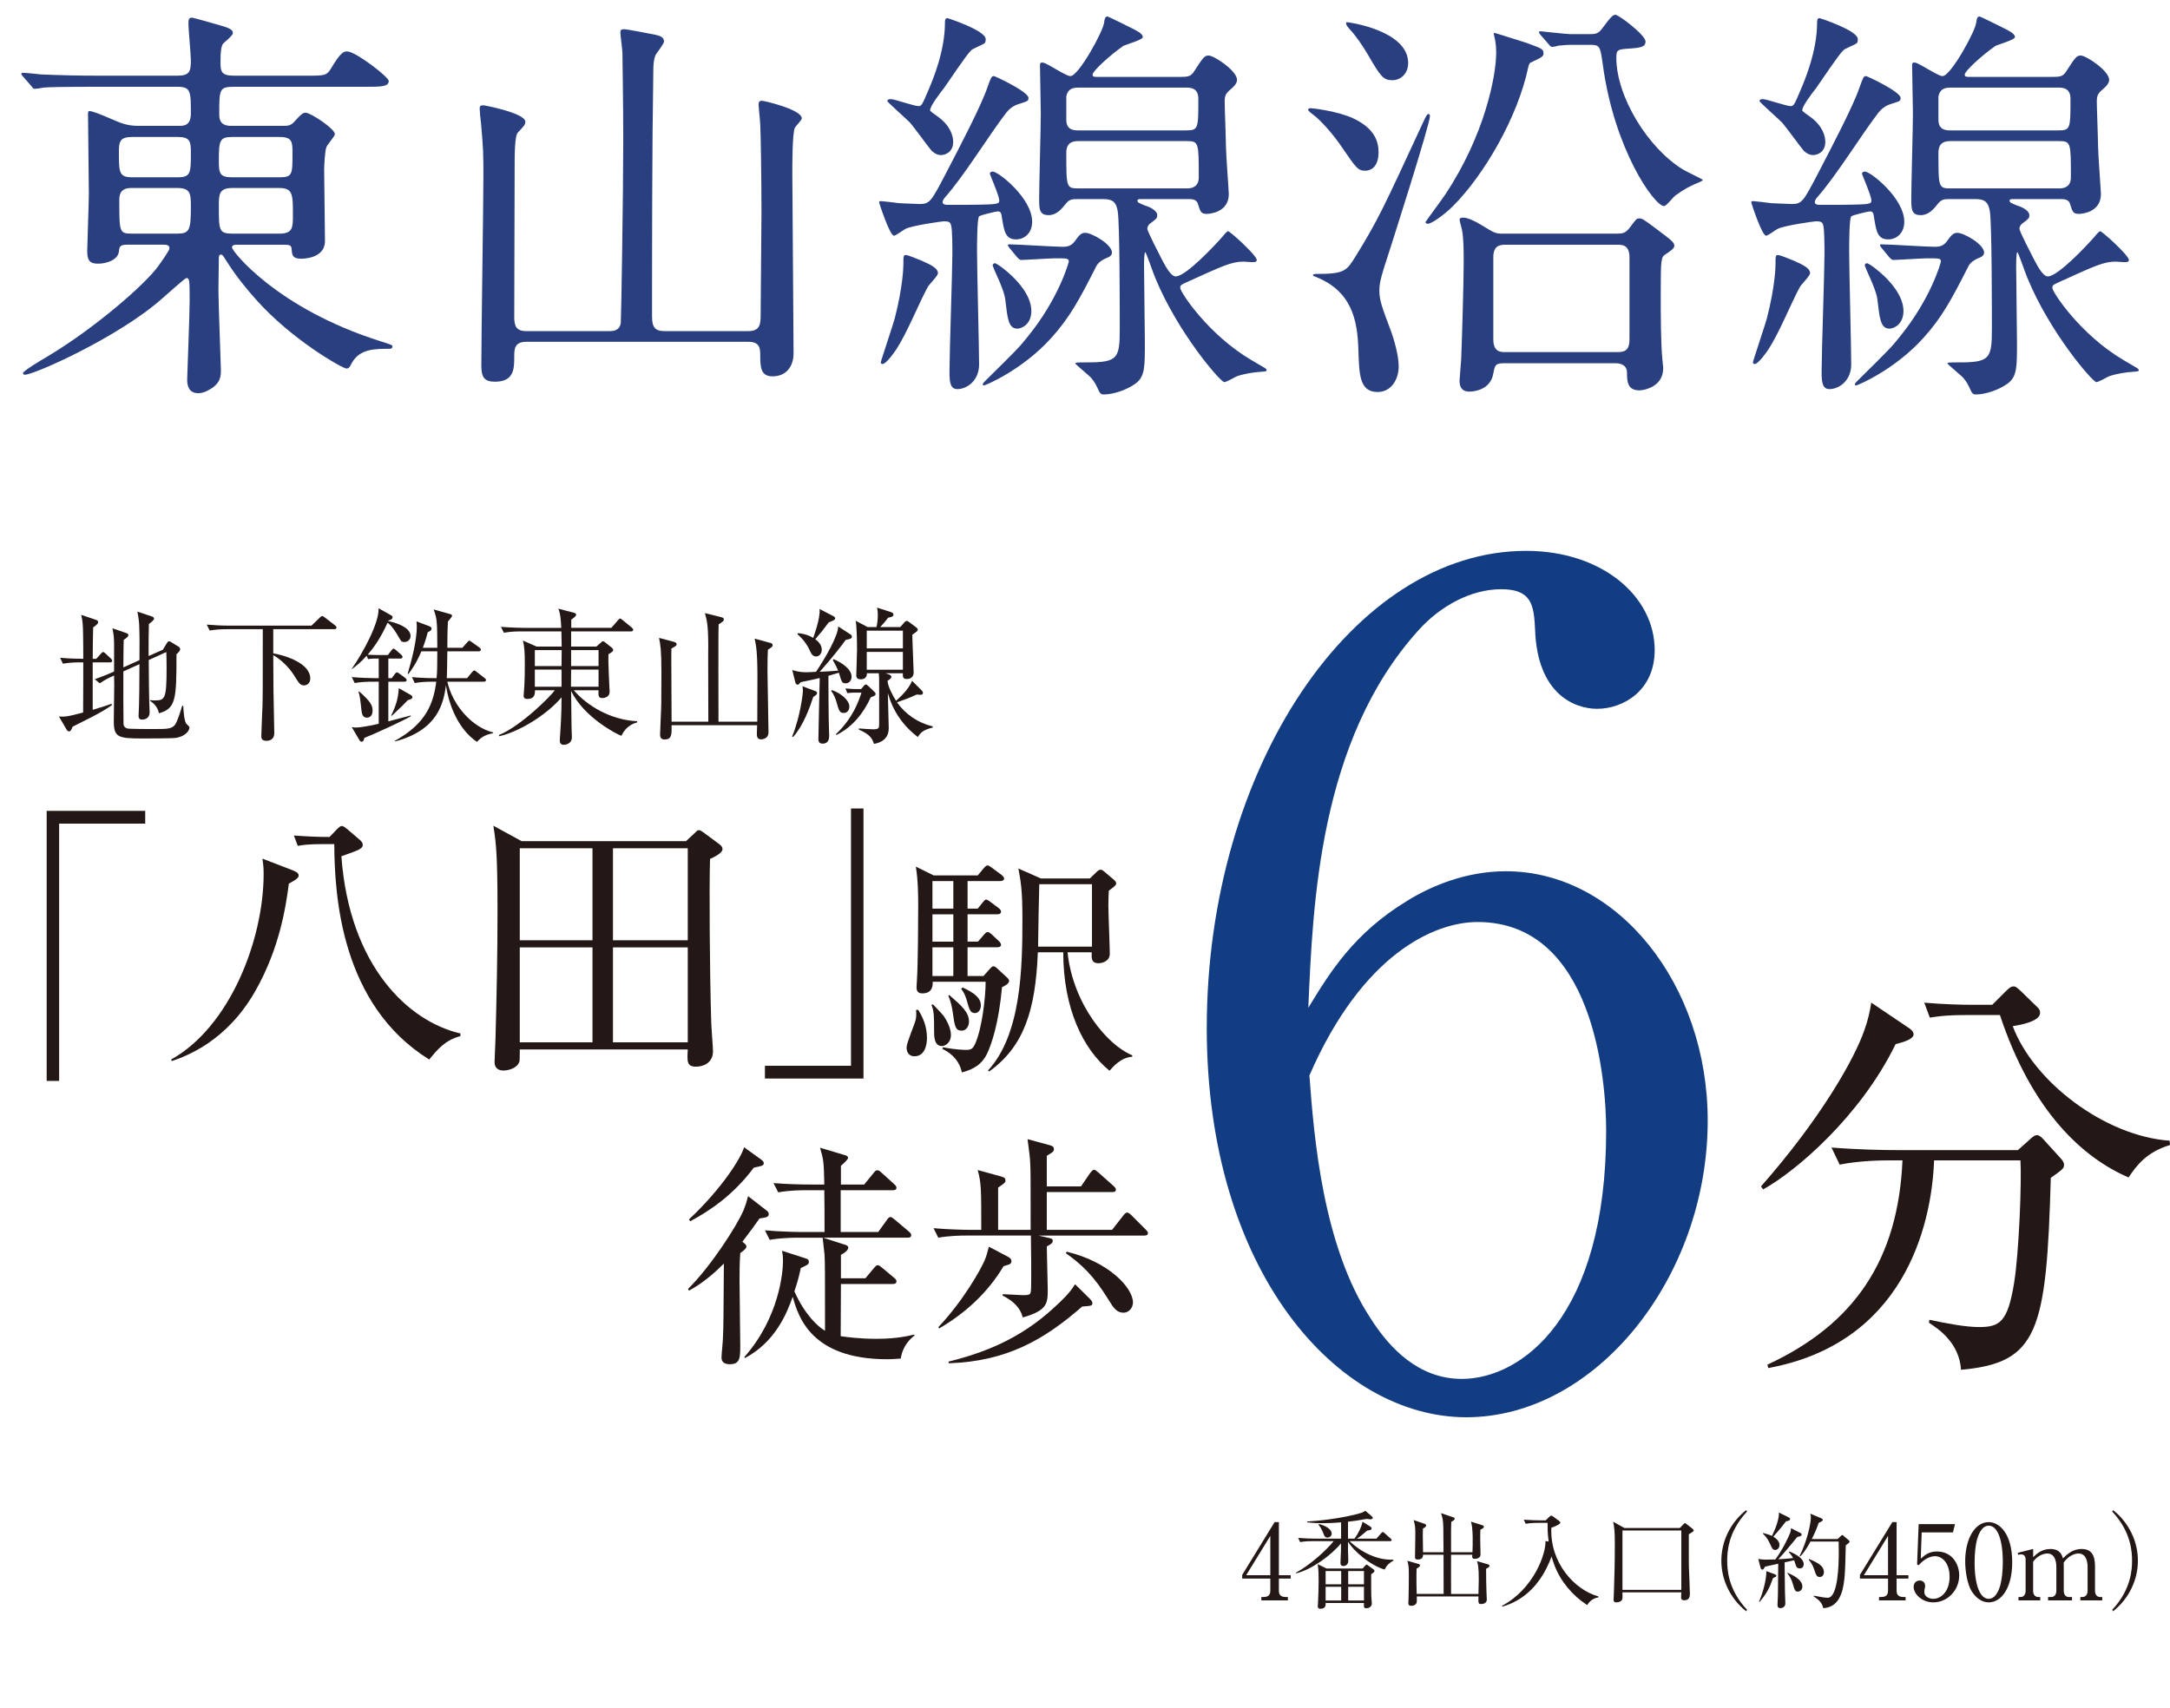
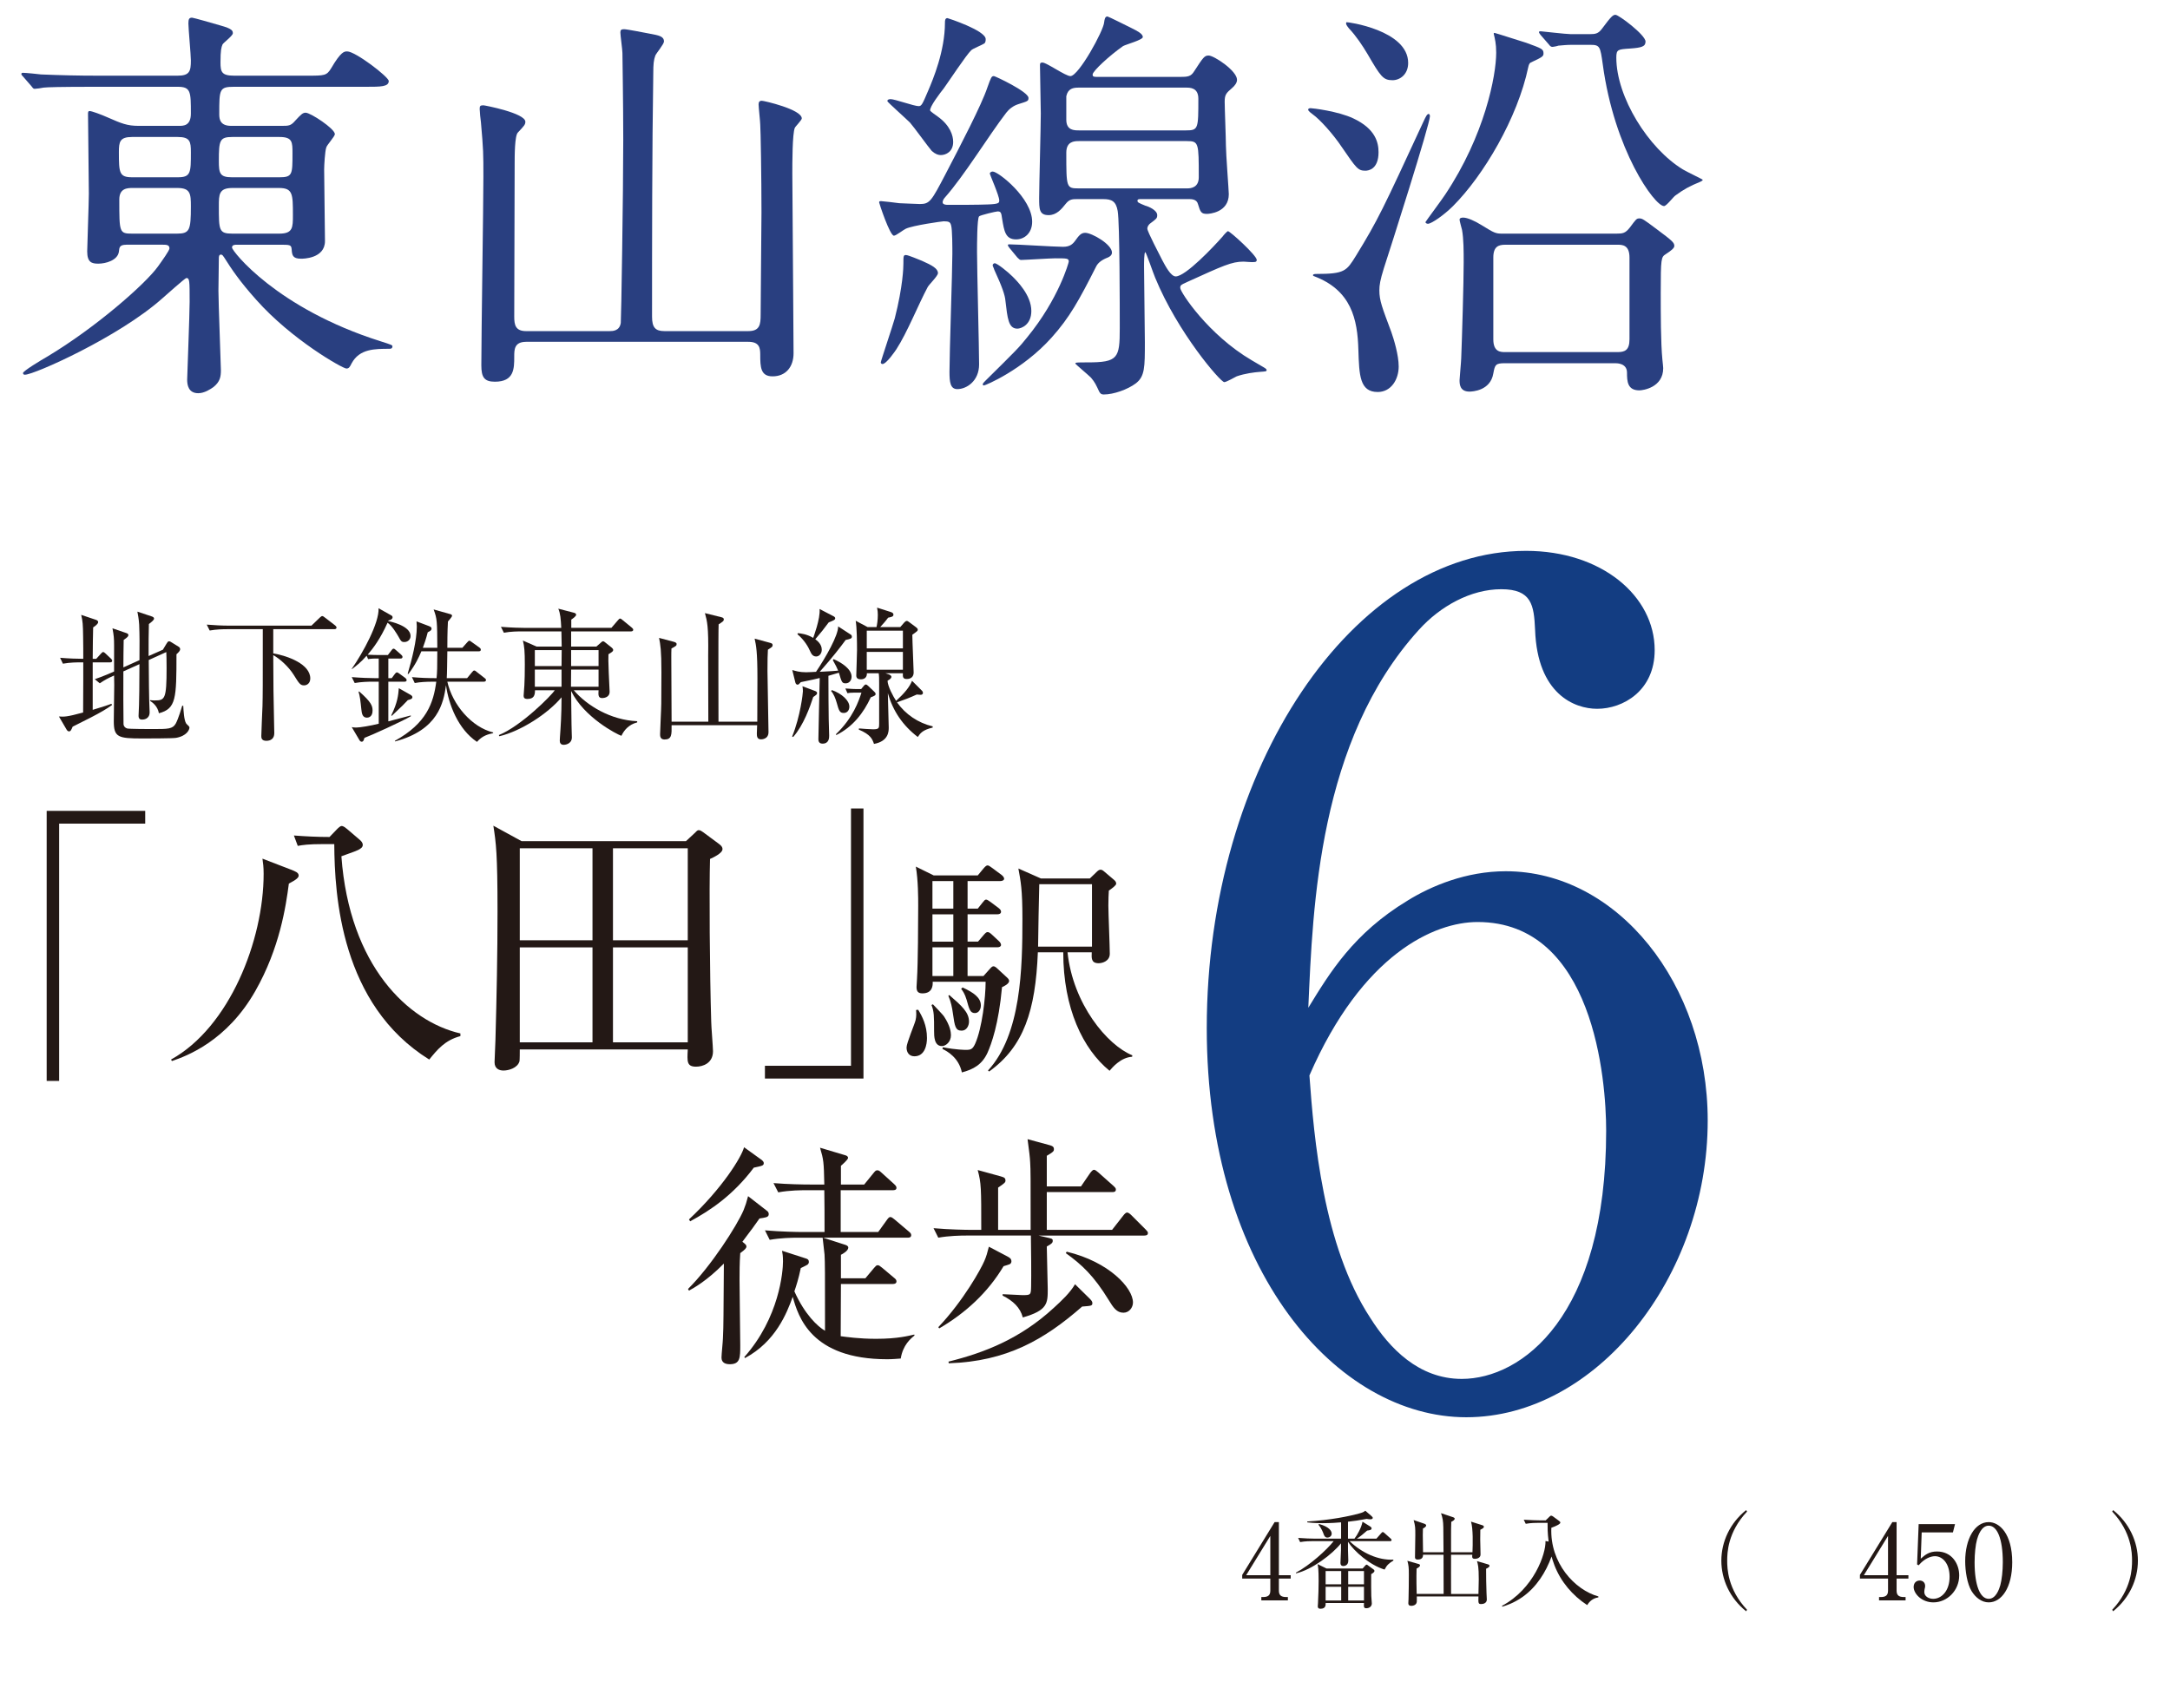
<svg xmlns="http://www.w3.org/2000/svg" id="_レイヤー_2" width="292.739" height="230.487" viewBox="0 0 292.739 230.487">
  <defs>
    <style>.cls-1{fill:#133d82;}.cls-2{fill:#231815;}.cls-3{fill:#293f80;}</style>
  </defs>
  <g id="_レイヤー_2-2">
    <path class="cls-2" d="M7.978,111.124v34.714h-1.682v-36.436h13.293v1.722H7.978Z" />
    <path class="cls-2" d="M38.968,119.212c-.4,3.083-1.241,8.729-4.524,14.494-3.844,6.767-9.249,8.769-11.251,9.449l-.12-.2c7.888-4.364,12.492-16.096,12.492-25.064,0-.961-.08-1.441-.16-2.042l3.844,1.481c.601.24,1.041.4,1.041.801,0,.28-.32.561-1.321,1.081ZM57.906,142.955c-11.932-7.407-12.772-22.142-12.812-29.068h-1.562c-1.922,0-2.723.12-3.363.24l-.521-1.401c1.602.12,3.163.2,4.805.2l1.001-1.041c.2-.2.44-.44.641-.44.24,0,.521.24.721.4l1.642,1.401c.28.24.48.44.48.761s-.32.521-.641.681c-.601.28-1.642.601-2.242.841,1.081,14.814,9.049,22.302,16.056,23.903v.36c-2.122.561-3.163,1.882-4.204,3.163Z" />
    <path class="cls-2" d="M92.541,113.486l1.121-1.041c.24-.2.36-.44.601-.44s.4.16.601.28l2.162,1.602c.24.2.44.36.44.681,0,.561-1.321,1.161-1.682,1.321-.12,3.924-.04,15.415.16,21.941,0,.601.24,3.443.24,4.004,0,1.642-1.401,2.082-2.282,2.082-1.281,0-1.201-.721-1.121-2.322h-22.662c0,.24,0,1.441-.04,1.602-.28.921-1.481,1.241-2.162,1.241-.561,0-1.201-.24-1.201-1.121,0-.48.12-2.522.12-2.963.16-5.806.28-11.611.28-17.377,0-7.848-.2-9.249-.561-11.571l3.804,2.082h22.182ZM70.119,114.447v12.412h9.81v-12.412h-9.81ZM70.119,127.82v12.812h9.81v-12.812h-9.81ZM92.781,126.859v-12.412h-10.09v12.412h10.09ZM92.781,140.633v-12.812h-10.09v12.812h10.09Z" />
    <path class="cls-2" d="M103.191,145.517v-1.722h11.611v-34.714h1.682v36.436h-13.293Z" />
    <path class="cls-2" d="M123.354,142.514c-.673,0-1.057-.48-1.057-1.185,0-.608,1.089-3.139,1.217-3.683.128-.545.096-.993.064-1.377l.288-.032c.545.897,1.185,2.114,1.185,3.812,0,.865-.256,2.466-1.698,2.466ZM135.173,133.194c-.448,4.997-1.441,7.687-1.954,8.84-.737,1.602-1.89,2.242-3.459,2.658-.417-1.986-1.954-2.851-2.626-3.171l.064-.224c1.793.352,3.011.352,3.107.352.641,0,.897-.064,1.249-.833.929-2.082,1.409-6.245,1.409-8.359h-7.142c.032.512-.032,1.569-1.377,1.569-.641,0-.801-.32-.801-.865,0-.192.064-.961.064-1.121.128-2.018.16-7.591.16-9.801,0-1.121,0-3.427-.32-5.317l2.402,1.185h5.957l.769-.929c.224-.256.384-.417.544-.417.192,0,.352.16.641.352l1.249.929c.224.16.352.384.352.512,0,.224-.288.32-.512.32h-4.42v3.715h1.377l.609-.769c.256-.32.352-.448.512-.448s.352.16.641.352l1.025.769c.16.128.352.288.352.512,0,.288-.288.352-.512.352h-4.004v3.683h1.409l.769-.897c.224-.256.352-.384.512-.384.192,0,.32.096.576.32l.961.897c.192.16.288.384.288.512,0,.192-.192.32-.48.32h-4.036v3.875h2.146l.833-.929c.192-.224.352-.384.512-.384s.352.128.641.416l1.249,1.153c.128.128.224.256.224.417,0,.384-.737.737-.961.833ZM127.069,141.137c-1.057,0-1.057-1.345-1.057-2.018,0-1.986,0-2.658-.352-3.523l.192-.096c.224.256,1.377,1.409,1.537,1.698.769,1.185.897,2.018.897,2.466,0,.929-.705,1.473-1.217,1.473ZM128.607,118.878h-2.818v3.715h2.818v-3.715ZM128.607,123.362h-2.818v3.683h2.818v-3.683ZM128.607,127.813h-2.818v3.875h2.818v-3.875ZM129.728,139.055c-.833,0-.929-.544-1.185-2.37-.096-.705-.256-1.537-.609-2.338l.128-.096c1.698,1.473,2.658,2.338,2.658,3.587,0,.544-.32,1.217-.993,1.217ZM131.521,136.685c-.641,0-.769-.512-1.121-1.794-.256-.833-.512-1.185-.737-1.473l.192-.192c1.505.705,2.466,1.377,2.466,2.434,0,.512-.288,1.025-.801,1.025ZM152.724,142.578c-1.537.096-2.658,1.441-3.042,1.89-3.587-2.915-6.246-8.423-6.246-15.982h-3.427c-.32,7.879-1.89,12.715-6.566,16.078l-.16-.128c4.484-4.868,4.644-13.804,4.644-20.466,0-3.971-.224-5.028-.544-6.79l3.042,1.345h6.598l.929-.897c.192-.192.352-.288.512-.288s.288.064.545.288l1.281,1.089c.192.16.288.32.288.512,0,.224-.609.673-.993.929-.032.544-.064,1.153-.064,2.018,0,1.025.192,5.509.192,6.502s-.993,1.281-1.505,1.281c-1.025,0-.961-.705-.929-1.473h-3.267c.737,6.982,5.349,12.523,8.744,13.9l-.032.192ZM147.311,119.294h-7.11c-.032,1.217-.16,7.11-.16,8.423h7.271v-8.423Z" />
    <path class="cls-2" d="M14.834,89.367h-2.328v6.407c1.612-.478,2.069-.657,2.527-.816l.08.159c-.696.518-1.632,1.055-2.865,1.691-.816.418-1.851.935-2.447,1.234-.179.418-.259.637-.498.637-.139,0-.259-.139-.318-.239l-1.035-1.771c.677.04,1.015.08,3.263-.537,0-.677.02-3.701.02-4.318v-2.448h-.398c-.358,0-1.373,0-2.348.179l-.378-.796c1.174.1,2.368.139,3.124.139,0-.995,0-1.99-.02-2.985-.02-1.671-.06-2.109-.259-2.945l2.01.677c.1.04.279.119.279.299,0,.239-.398.537-.677.716-.04,1.393-.04,2.069-.06,4.238h.478l.597-.656c.179-.199.239-.259.338-.259.119,0,.239.139.338.219l.696.657c.1.1.179.179.179.298,0,.199-.179.219-.299.219ZM23.728,99.554c-.458.08-3.979.08-4.537.08-3.263,0-3.84-.159-3.84-2.328,0-.776.06-4.198.06-4.895,0-.199-.02-1.094-.02-1.273-.796.358-1.234.577-1.93,1.055l-.677-.557c1.075-.358,2.308-.896,2.607-1.035v-3.522c0-.935-.04-1.373-.219-2.308l1.851.637c.139.04.298.12.298.279,0,.179-.159.318-.637.656-.02.597-.04,3.184-.04,3.701l2.169-.975c.02-1.99.02-3.402-.04-4.795-.04-.736-.179-1.433-.239-1.751l1.91.637c.199.06.338.159.338.299,0,.179-.279.418-.697.736-.04,1.791-.04,2.05-.04,4.318l1.93-.855.478-.796c.099-.159.199-.338.338-.338s.259.08.378.159l.935.577c.08.04.199.179.199.318,0,.239-.219.438-.497.696,0,5.969-.04,7.342-2.368,7.959-.179-.995-.915-1.492-1.194-1.671v-.099c.338.04.458.04.617.04,1.393,0,1.612-.179,1.612-4.377,0-1.353-.02-1.572-.04-2.149l-2.368,1.074c.02,2.925.04,4.835.06,5.372,0,.259.06,1.433.06,1.671,0,.955-.835.995-1.015.995-.279,0-.478-.099-.478-.517,0-.219.06-1.234.06-1.433.04-1.273.04-2.03.06-5.531l-2.169.975c-.02.796,0,6.905.02,7.143.02.259.219.478.478.557s3.104.08,3.482.08c2.049,0,2.666,0,3.084-.736.378-.697.796-2.169.875-2.408h.139c.04.716.1,1.89.378,2.368.119.199.458.378.458.577,0,.279-.338,1.134-1.831,1.393Z" />
    <path class="cls-2" d="M45.082,84.89h-8.218v3.263c1.97.338,4.994,1.452,4.994,3.382,0,.677-.478.935-.836.935-.517,0-.677-.259-1.393-1.413-.697-1.114-1.89-2.188-2.766-2.666.02,4.517.02,5.014.12,9.59,0,.139.02.796.02.935,0,.776-.517,1.035-1.074,1.035-.677,0-.677-.438-.677-.656,0-.577.139-3.403.159-4.039.04-1.572.04-2.448.04-10.366h-4.835c-.518,0-1.453.02-2.328.179l-.398-.796c1.015.08,2.03.139,3.064.139h11.063l1.114-1.075c.139-.119.259-.219.318-.219.119,0,.239.08.378.199l1.373,1.054c.08.06.199.179.199.299,0,.199-.199.219-.318.219Z" />
    <path class="cls-2" d="M52.329,88.372l.458-.597c.06-.08.179-.259.298-.259s.219.099.358.219l.677.597c.1.099.179.179.179.299,0,.179-.12.219-.299.219h-1.612v2.646h.458l.398-.537c.1-.119.179-.239.298-.239s.239.099.378.199l.736.537c.1.08.199.179.199.299,0,.199-.179.219-.299.219h-2.169v5.352c.478-.119,2.586-.677,3.024-.796l.02.099c-1.134.677-5.432,2.626-6.268,2.925-.099.338-.159.517-.378.517-.139,0-.239-.119-.298-.219l-1.035-1.751c.199.04.338.06.597.06.498,0,1.95-.239,3.044-.517v-5.671h-.896c-.497,0-1.452.02-2.348.179l-.398-.796c1.233.099,2.467.139,3.064.139h.577v-2.646h-.438c-.08,0-.537,0-.995.08l-.199-.458c-.816.935-1.492,1.433-1.99,1.811l-.02-.04c1.532-2.189,3.721-6.228,3.621-8.178l1.731.975c.06.04.159.08.159.259,0,.159-.159.338-.557.418l-.04.08c.239.04,3.024.617,3.024,2.01,0,.498-.398.816-.836.816-.398,0-.458-.119-.836-.796-.179-.298-.796-1.373-1.433-1.811-.975,2.188-1.95,3.462-2.686,4.318.696.04,1.253.04,1.313.04h1.413ZM48.449,93.286c1.632,1.433,1.811,1.95,1.811,2.587,0,.855-.557.955-.756.955-.637,0-.696-.617-.756-1.114-.119-1.154-.199-1.831-.378-2.368l.08-.06ZM52.787,96.51c.855-1.751.935-2.706,1.015-3.661l1.433.816c.219.119.398.219.398.398,0,.259-.358.318-.617.398-.458.497-.637.677-2.169,2.129l-.06-.08ZM60.686,82.84c.159.04.299.099.299.239,0,.159-.478.677-.557.776-.08,1.353-.08,3.064-.08,3.542h2.029l.617-.696c.119-.119.219-.259.318-.259s.179.08.378.219l.975.697c.06.04.199.139.199.298,0,.199-.159.219-.298.219h-4.218c-.02,1.313-.04,3.204-.08,3.622h2.746l.657-.796c.159-.179.199-.239.318-.239.1,0,.239.119.358.219l.995.776c.1.08.219.139.219.299,0,.179-.179.219-.318.219h-4.895c.696,3.124,3.303,6.148,6.188,6.845l-.02.099c-.637.139-1.433.318-2.169,1.174-2.547-1.711-3.82-5.034-4.178-7.641-.338,2.388-1.055,6.029-6.865,7.581l-.04-.08c4.298-2.368,5.213-5.134,5.591-7.979h-.557c-.756,0-1.612.04-2.348.179l-.378-.796c1.094.099,2.188.139,3.323.139.08-.736.1-1.552.1-3.622h-2.149c-.378.875-.756,1.731-1.751,3.064l-.1-.04c.557-1.87,1.234-4.497,1.234-6.367,0-.159-.02-.358-.04-.696l1.632.617c.259.1.398.179.398.358,0,.219-.139.298-.517.497-.239.935-.438,1.492-.657,2.089h1.95c-.02-3.562-.02-3.9-.498-5.173l2.189.617Z" />
    <path class="cls-2" d="M77.404,93.127c1.791,2.089,4.974,4.02,8.556,4.179v.159c-1.174.298-1.791,1.094-2.129,1.811-.617-.199-5.054-2.487-6.785-6.049.02.896.04,4.815.08,5.611,0,.099.02.577.02.677,0,.696-.637.975-1.114.975-.418,0-.517-.299-.517-.557,0-.06,0-.219.02-.438.099-1.373.219-3.084.219-5.412-1.831,2.189-5.452,4.557-8.397,5.253l-.06-.159c3.004-1.214,7.143-5.392,7.541-6.049h-2.666c0,.677-.139,1.174-1.035,1.174-.418,0-.498-.199-.498-.438,0-.219.1-1.194.1-1.393.04-.656.06-1.731.06-2.805,0-1.811-.06-2.448-.259-3.243l1.851.816h3.383c0-.458-.02-1.552-.04-2.049h-5.412c-.358,0-1.393,0-2.348.179l-.398-.796c1.472.119,2.766.139,3.064.139h5.074c-.06-1.214-.119-1.93-.398-2.587l2.069.537c.179.04.338.119.338.278,0,.219-.478.537-.657.657v1.114h5.412l.856-.995c.139-.159.219-.259.318-.259s.219.099.358.219l1.214.995c.139.119.199.199.199.299,0,.179-.179.219-.298.219h-8.078v2.049h3.403l.656-.577c.04-.04.159-.139.239-.139.099,0,.219.08.279.139l.896.716c.119.099.199.199.199.318,0,.179-.119.259-.637.577-.02.438-.02,1.015.04,2.487.02.279.119,2.408.119,2.587,0,.637-.577.836-1.015.836-.537,0-.517-.418-.478-1.055h-3.343ZM72.151,87.715v2.149h3.602l.02-2.149h-3.621ZM75.753,92.65v-2.308h-3.602v2.308h3.602ZM80.747,92.65v-2.308h-3.701c0,.318-.02,1.95-.02,2.308h3.721ZM80.747,89.864v-2.149h-3.701v2.149h3.701Z" />
    <path class="cls-2" d="M103.594,87.656c-.04.696-.06,1.293-.06,2.885,0,1.293.139,7.063.139,8.237,0,.975-.935.975-1.015.975-.557,0-.557-.478-.557-.796,0-.179.04-.955.04-1.114h-11.541c.02,1.293.02,1.93-.955,1.93-.597,0-.597-.498-.597-.716,0-.577.159-3.462.159-4.119,0-.697.02-2.825.02-4.238,0-3.005-.139-3.721-.318-4.636l1.95.517c.199.06.418.119.418.318,0,.219-.08.259-.697.597-.02.398-.02.736-.02,1.214,0,1.373.04,7.422.04,8.655h4.955s-.02-8.874-.02-8.894c.06-3.96-.139-4.656-.438-5.75l2.229.557c.159.04.318.1.318.279,0,.239-.139.318-.697.677-.06.975-.02,12.157-.02,13.132h5.233c0-.935.02-5.054.02-5.89,0-3.602-.179-4.397-.378-5.312l2.05.557c.239.06.378.119.378.318,0,.219-.08.259-.637.617Z" />
    <path class="cls-2" d="M106.861,99.375c1.114-2.726,1.453-5.85,1.453-6.109,0-.219-.02-.458-.06-.677l1.751.657c.08.04.219.099.219.259,0,.179-.06.219-.518.537-.418,1.273-1.293,3.8-2.706,5.392l-.139-.06ZM114.78,85.626c.08.06.139.139.139.279,0,.239-.199.298-.836.438-.676.915-1.731,2.308-3.502,4.298.1-.02,1.453-.06,2.487-.159-.139-.338-.378-.836-.716-1.413l.1-.139c1.074.458,2.427,1.333,2.427,2.368,0,.458-.278.896-.796.896-.497,0-.537-.159-.915-1.433-.299.1-.637.199-1.413.418.02,2.746,0,4.158.04,5.85,0,.358.06,1.89.06,2.209,0,.299,0,1.094-.895,1.094-.557,0-.557-.458-.557-.617,0-.915.159-6.924.179-8.238-.497.119-1.134.279-2.547.557-.278.298-.298.338-.458.338-.139,0-.239-.139-.279-.279l-.418-1.691c.438.119.955.299,1.85.299.119,0,1.194-.04,1.353-.06,1.313-1.95,3.005-4.915,2.985-6.128l1.711,1.114ZM107.636,85.427c.418.04,1.194.119,2.069.637,0-.02.995-2.626.856-3.9l1.91.995c.119.06.199.159.199.259,0,.199-.179.279-.875.557-.716.975-.975,1.273-1.811,2.269.259.199.875.656.875,1.413,0,.537-.358.915-.756.915-.497,0-.676-.418-.816-.716-.219-.517-.756-1.492-1.711-2.288l.06-.139ZM112.233,93.107c1.333.478,2.348,1.413,2.348,2.229,0,.458-.259.856-.756.856-.557,0-.656-.318-.955-1.393-.159-.557-.398-1.174-.756-1.572l.119-.119ZM115.317,93.446c-.498,0-.836.04-.995.08l-.278-.637c.736.06,1.333.08,1.512.08h.617l.378-.458c.04-.04.139-.159.259-.159.08,0,.219.1.298.179l.796.756c.08.08.219.199.219.338,0,.159-.06.239-.656.458-.955,2.089-2.428,4-4.656,5.094l-.04-.119c2.308-2.209,3.064-4.457,3.442-5.611h-.895ZM119.456,90.839l.358.119c.139.04.438.159.438.358,0,.239-.358.438-.518.517,0,.736.776,2.169,1.154,2.726,1.134-1.035,1.831-1.89,2.149-2.706l1.373,1.373c.04.04.099.159.099.259,0,.04-.02.259-.318.259-.06,0-.318-.02-.517-.04-.955.438-1.691.716-2.667,1.055,1.154,1.631,2.865,2.786,4.815,3.243v.159c-1.393.338-1.671.776-2.01,1.273-2.01-1.532-3.343-3.482-4.039-5.91,0,.736.119,3.979.119,4.636,0,.478,0,1.851-1.99,2.208-.219-.637-.438-1.253-2.049-1.93l.02-.159c.318.04,1.651.119,1.91.119.796,0,.816-.159.816-.756v-5.372c0-.677,0-1.094-.06-1.433h-1.592c.02.537-.318.816-.796.816-.438,0-.637-.159-.637-.518,0-.278.1-2.885.1-3.422,0-1.054-.02-3.044-.179-3.959l1.612.855h1.194c.08-.338.179-.935.179-1.651,0-.358-.02-.517-.1-.975l1.87.597c.159.06.338.139.338.338,0,.259-.199.318-.716.418-.398.537-.676.836-1.074,1.273h2.706l.537-.617c.06-.08.239-.219.338-.219s.219.08.298.139l.935.696c.12.08.259.219.259.338,0,.179-.08.219-.736.696,0,.816.179,4.656.179,5.094,0,.597-.398.875-.935.875s-.537-.318-.518-.776h-2.348ZM116.929,85.089v2.388h4.875v-2.388h-4.875ZM121.803,90.362v-2.408h-4.875v2.408h4.875Z" />
    <path class="cls-2" d="M171.947,205.365h.578v7.162h1.593v.451h-1.593v1.635c0,.62.31.86.987.86h.226v.451h-3.581v-.451h.226c.663,0,.987-.226.987-.86v-1.635h-3.793v-.493l4.371-7.12ZM171.369,207.226l-3.257,5.301h3.257v-5.301Z" />
    <path class="cls-2" d="M186.782,211.766c-2.002-.606-4.103-2.453-4.935-3.75v1.128c0,.226.042,1.255.042,1.41,0,.719-.592.733-.677.733-.254,0-.381-.141-.381-.409,0-.282.07-1.466.07-1.706v-.945c-1.156,1.466-3.948,3.581-6.062,4.047l-.028-.085c1.903-1.001,4.202-3.116,5.104-4.258h-2.862c-.254,0-.973,0-1.664.127l-.268-.564c.888.07,1.762.099,2.157.099h3.638v-2.199c-.479.042-1.354.113-2.481.113-1.142,0-1.762-.071-2.087-.113v-.113c3.088-.183,5.668-.705,7.064-1.1.423-.113.521-.169.775-.353l.846.733c.071.07.155.155.155.226,0,.197-.268.197-.338.197-.155,0-.353-.028-.479-.056-1.184.226-1.593.268-2.524.381v2.284h.874c.395-.508.931-1.466,1.086-2.284l1.043.649c.071.042.183.141.183.24,0,.226-.268.268-.606.31-.494.437-.931.804-1.382,1.086h2.637l.634-.719c.071-.084.141-.169.226-.169s.169.084.254.155l.79.705c.084.071.141.141.141.211,0,.141-.127.155-.211.155h-5.456c1.706,1.621,3.877,2.594,5.907,2.496v.127c-.606.367-.888.62-1.184,1.213ZM184.977,212.387c0,.973-.014,2.439.014,2.947,0,.155.07.846.07,1.001,0,.381-.31.648-.733.648-.353,0-.353-.155-.324-.705h-5.174c.014.268.028.775-.691.775-.366,0-.366-.24-.366-.338,0-.056.028-.338.028-.409.056-1.043.085-2.199.085-3.003,0-1.593-.071-1.931-.141-2.27l1.213.592h4.864l.338-.381c.085-.085.127-.141.198-.141s.155.07.226.127l.719.522c.056.042.113.113.113.197,0,.198-.324.367-.437.437ZM179.084,207.452c-.352,0-.451-.268-.536-.508-.042-.141-.296-.775-.677-1.227l.071-.099c1.396.381,1.706.959,1.706,1.297,0,.366-.338.536-.564.536ZM180.931,211.964h-2.101v1.791h2.101v-1.791ZM180.931,214.093h-2.101v1.847h2.101v-1.847ZM184.004,211.964h-2.129v1.791h2.129v-1.791ZM184.004,214.093h-2.129v1.847h2.129v-1.847Z" />
    <path class="cls-2" d="M200.478,211.654c-.014.959.028,2.284.056,3.257,0,.141.042.775.042.902,0,.465-.451.606-.733.606-.423,0-.423-.099-.395-1.029h-8.319c0,.07.014.62,0,.733-.056.494-.62.536-.733.536-.24,0-.409-.085-.409-.338,0-.099.028-.508.028-.578.028-1.086.042-2.214.042-3.299,0-.959-.028-1.241-.198-1.861l1.48.423c.113.028.226.071.226.198,0,.155-.212.282-.465.437-.042,1.212,0,2.918.014,3.412h3.637c0-1.185,0-4.314-.014-5.287h-2.763c.014.564-.423.649-.705.649-.381,0-.381-.211-.381-.324,0-.465.042-2.552.042-2.975,0-.945,0-1.227-.226-2.03l1.48.508c.084.028.211.113.211.212,0,.197-.296.352-.437.423-.028.508-.028.775.014,3.2h2.763c0-.536-.028-2.876-.028-3.355-.014-.888-.099-1.283-.31-1.917l1.636.55c.127.042.211.127.211.183,0,.197-.254.324-.465.437-.028.917-.028,1.015-.028,1.847v2.256h2.89c.042-1.057.099-3.172-.197-4.131l1.509.479c.127.042.226.099.226.211,0,.127-.071.198-.479.409-.028.804-.014,1.805.014,2.608,0,.127.014.635.014.733,0,.465-.493.578-.747.578-.409,0-.395-.198-.366-.55h-2.862c-.014.31,0,4.582,0,5.287h3.694c.028-1.185.042-1.749.042-1.96,0-1.72-.113-2.058-.24-2.467l1.495.437c.099.028.197.099.197.183,0,.169-.197.282-.465.409Z" />
    <path class="cls-2" d="M214.117,216.56c-1.988-1.297-3.553-3.144-4.413-5.358-.211-.55-.324-.959-.395-1.198-.776,2.143-2.03,4.117-3.891,5.442-1.213.86-2.284,1.185-2.75,1.325l-.042-.113c4.286-2.284,5.936-7.021,5.865-8.741l.423.071c-.155-1.227-.141-1.889-.141-2.524h-1.283c-.254,0-.973,0-1.664.127l-.268-.55c.874.056,1.748.085,2.157.085h.804l.508-.494c.084-.084.155-.141.24-.141.07,0,.169.056.268.127l.803.592c.113.084.155.141.155.226,0,.226-.79.536-1.213.691-.211,4.765,3.172,8.389,6.345,9.263v.127c-.324.056-1.015.212-1.509,1.043Z" />
-     <path class="cls-2" d="M227.827,207.001c.014.719-.014,3.962.014,4.526.014.465.127,2.792.127,3.44,0,.338,0,.945-.761.945-.127,0-.423-.028-.423-.353,0-.084.028-.606.028-.719h-7.938c.014.635.014.86-.042.973-.113.268-.493.381-.761.381-.381,0-.395-.226-.395-.381,0-.141.042-.761.042-.888.07-1.847.127-4.343.127-6.514,0-1.847-.057-2.256-.226-3.102l1.509.846h7.487l.437-.451c.127-.127.169-.197.24-.197s.169.071.254.141l.775.606c.084.07.169.155.169.24,0,.127-.31.31-.663.508ZM226.812,206.493h-7.938v8.008h7.938v-8.008Z" />
    <path class="cls-2" d="M235.556,217.392c-2.2-1.762-3.342-4.3-3.342-6.824s1.142-5.062,3.342-6.824l.127.197c-2.622,2.778-2.679,5.597-2.679,6.627s.056,3.849,2.679,6.627l-.127.197Z" />
-     <path class="cls-2" d="M242.865,206.818c.113.056.183.141.183.254,0,.127-.155.211-.592.296-.183.226-.578.691-1.184,1.438-.536.649-1.001,1.17-1.382,1.565.071,0,1.255-.056,2.002-.155-.056-.099-.226-.423-.578-.803l.07-.085c1.1.423,1.946,1.057,1.946,1.706,0,.268-.155.578-.536.578-.338,0-.479-.169-.606-.648-.014-.042-.071-.24-.155-.451l-1.283.282c0,.606.042,3.497.042,3.764.014.282.056,1.551.056,1.805,0,.367-.324.606-.677.606-.296,0-.381-.183-.381-.423,0-.226.057-1.156.057-1.354.014-.451.028-1.833.042-4.216-.888.197-1.593.353-1.777.395-.084.141-.226.409-.353.409-.141,0-.226-.169-.254-.254l-.31-1.198c.24.056.649.099,1.001.099.437,0,1.086-.014,1.311-.028.958-1.297,1.819-3.088,2.016-3.652.056-.141.084-.395.084-.564l1.255.635ZM237.296,216.095c.606-1.368,1.015-3.158.987-4.117l1.156.423c.099.042.197.127.197.198,0,.099-.084.169-.451.31-.451,1.311-.86,2.101-1.819,3.229l-.071-.042ZM237.832,206.832c.395.099.86.226,1.213.395.395-.79,1.015-2.326.93-3.158l1.34.663c.113.057.169.141.169.212,0,.211-.211.254-.536.31-.663.846-.761.973-1.72,2.073.409.254.832.635.832,1.114,0,.324-.211.677-.578.677-.324,0-.409-.169-.719-.86-.324-.733-.649-1.043-.945-1.339l.014-.085ZM241.159,212.203c.578.254,1.988.888,1.988,1.847,0,.451-.324.691-.62.691-.381,0-.451-.282-.635-.93-.197-.733-.465-1.142-.775-1.551l.042-.056ZM247.898,207.649l.423-.395c.071-.071.155-.155.198-.155.056,0,.155.085.197.127l.677.578c.071.056.127.141.127.211,0,.099-.268.296-.522.479-.084,3.905-.113,5.654-.86,7.092-.521,1.001-1.41,1.368-2.185,1.382-.113-.663-.55-1.1-1.283-1.593l.014-.085c.648.127,1.509.282,1.875.282,1.424,0,1.495-4.653,1.495-6.105,0-.24-.014-1.241-.014-1.48h-3.807c-.691,1.311-1.17,1.791-1.382,2.016l-.084-.056c1.043-2.073,1.523-4.455,1.523-5.188,0-.141-.042-.409-.071-.536l1.523.648c.071.028.155.099.155.197,0,.141-.211.24-.55.395-.155.451-.409,1.156-.931,2.185h3.483ZM244.049,210.342c1.339.55,2.002,1.001,2.002,1.762,0,.338-.169.663-.564.663-.367,0-.479-.155-.79-1.128-.113-.367-.381-.846-.705-1.212l.056-.085Z" />
    <path class="cls-2" d="M255.278,205.365h.578v7.162h1.593v.451h-1.593v1.635c0,.62.31.86.987.86h.226v.451h-3.581v-.451h.226c.663,0,.987-.226.987-.86v-1.635h-3.793v-.493l4.371-7.12ZM254.7,207.226l-3.257,5.301h3.257v-5.301Z" />
    <path class="cls-2" d="M259.242,206.747l-.127,3.553c.606-.536,1.142-.973,2.185-.973,2.03,0,3.003,1.678,3.003,3.229,0,2.044-1.621,3.637-3.482,3.637-1.607,0-2.665-1.198-2.665-2.073,0-.536.338-.874.818-.874.423,0,.733.282.733.733,0,.141-.014.198-.071.423-.028.113-.042.31-.042.395,0,.606.634.917,1.198.917,1.142,0,2.214-1.086,2.214-2.975,0-1.791-.945-2.777-1.974-2.777-.564,0-1.424.31-2.199,1.227l-.211-.113.211-5.442h4.906l-.282,1.114h-4.216Z" />
    <path class="cls-2" d="M268.282,216.193c-.973,0-1.791-.677-2.312-1.523-.592-.973-.86-2.707-.86-4.018,0-3.003,1.283-5.287,3.172-5.287,1.452,0,3.172,1.565,3.172,5.414,0,3.454-1.452,5.414-3.172,5.414ZM266.703,207.72c-.197.705-.324,1.889-.324,3.059,0,3.144.747,4.935,1.903,4.935.973,0,1.41-1.297,1.565-1.833.197-.719.338-1.917.338-3.102,0-3.215-.776-4.935-1.904-4.935-1.001,0-1.438,1.382-1.579,1.875Z" />
-     <path class="cls-2" d="M274.277,208.989v1.114c.381-.381,1.114-1.114,2.326-1.114,1.325,0,1.579.86,1.692,1.269.479-.465,1.255-1.269,2.524-1.269,1.241,0,1.805.747,1.805,2.312v3.327c0,.536.282.846.705.846h.268v.451h-2.947v-.451h.254c.493,0,.719-.381.719-.846v-3.243c0-.395-.071-1.791-1.241-1.791-.395,0-1.283.226-1.988,1.227,0,.113.014.226.014.479v3.327c0,.592.324.846.705.846h.409v.451h-3.229v-.451h.409c.381,0,.705-.268.705-.846v-3.243c0-.296-.028-1.791-1.227-1.791-.338,0-1.241.183-1.904,1.114v3.92c0,.592.338.846.705.846h.254v.451h-2.933v-.451h.254c.423,0,.705-.296.705-.846v-4.244c0-.437-.24-.663-.578-.663-.155,0-.296.014-.423.056l-.056-.268,2.073-.522Z" />
    <path class="cls-2" d="M285.068,217.392l-.127-.197c2.622-2.778,2.679-5.597,2.679-6.627s-.056-3.849-2.679-6.627l.127-.197c2.199,1.762,3.341,4.3,3.341,6.824s-1.142,5.062-3.341,6.824Z" />
    <path class="cls-2" d="M92.817,173.908c3.075-3.043,6.598-8.52,7.494-10.633.256-.641.385-1.025.609-1.89l2.594,2.018c.128.096.192.256.192.417,0,.448-.512.448-1.249.576-.512.737-1.153,1.634-2.306,3.139.384.32.544.416.544.64,0,.192-.128.385-.833.897-.096,1.377-.096,2.626-.096,3.619,0,1.377.096,7.559.096,8.808,0,1.666,0,2.562-1.409,2.562-.577,0-1.121-.192-1.121-.897,0-.416.192-2.242.192-2.594.096-1.954.064-2.786.128-10.089-2.306,2.338-4.068,3.299-4.708,3.651l-.128-.224ZM92.945,164.524c4.484-4.196,7.078-8.391,7.431-9.737l2.402,1.729c.064.064.256.224.256.384,0,.352-.128.385-1.345.641-2.787,3.715-5.861,5.765-8.584,7.238l-.16-.256ZM118.472,166.222l1.153-1.602c.256-.384.384-.416.48-.416.192,0,.32.128.609.352l1.89,1.601c.192.16.32.288.32.48,0,.32-.256.352-.48.352h-11.402l2.979.961c.192.064.416.16.416.384,0,.417-.769.865-.993.961v3.171h3.299l1.153-1.377c.256-.288.32-.384.512-.384.16,0,.256.064.609.352l1.601,1.345c.16.128.32.256.32.48,0,.288-.256.352-.48.352h-7.014c0,.448-.032,6.886-.032,7.046.737.096,2.466.352,4.772.352,2.947,0,4.42-.416,5.156-.576l.032.128c-.513.416-1.57,1.281-1.858,3.107-.512.032-1.057.096-1.826.096-10.313,0-12.01-5.797-12.747-8.423-.801,2.21-2.306,6.053-6.438,8.263l-.096-.128c4.74-5.349,5.221-11.562,5.221-12.907,0-.737-.064-1.121-.128-1.441l3.267,1.057c.192.064.352.16.352.448,0,.16-.064.256-.16.353-.128.096-.801.416-.929.48-.32,1.505-.577,2.274-.865,3.139,1.409,3.139,3.139,4.74,4.132,5.317,0-8.424,0-8.968-.064-10.281-.032-.385-.224-1.954-.256-2.274h-3.363c-.801,0-2.338.032-3.779.288l-.641-1.281c2.21.192,4.484.224,4.932.224h3.107c0-1.89,0-3.907-.032-5.637h-2.466c-.577,0-2.21,0-3.747.288l-.641-1.249c1.986.16,3.971.192,4.932.192h1.922c-.064-3.075-.096-3.331-.576-4.964l3.331.993c.256.064.448.16.448.384s-.801.929-.961,1.057v2.53h3.139l1.249-1.537c.192-.224.288-.384.512-.384s.32.096.576.32l1.698,1.537c.16.16.32.288.32.512,0,.288-.288.32-.48.32h-7.046v5.637h5.061Z" />
    <path class="cls-2" d="M154.379,166.702h-14.285l1.121.256c.673.16.801.16.801.448,0,.256-.096.384-.801.769,0,.897.128,4.932.128,5.733,0,1.922,0,2.883-3.363,3.843-.353-1.345-1.313-2.242-2.722-2.947v-.192c.416,0,2.274.128,2.658.128,1.153,0,1.153-.032,1.185-1.185.032-1.505,0-5.156-.032-6.854h-8.712c-.801,0-2.338.032-3.779.288l-.641-1.281c2.178.192,4.452.224,4.932.224h1.505c0-5.669,0-6.278-.48-8.071l3.139.865c.48.128.609.256.609.544,0,.256-.096.352-.993.961v5.701h4.388c0-7.206,0-8.007-.064-9.096-.032-.705-.128-1.441-.352-3.139l2.947.801c.353.096.609.192.609.544,0,.224,0,.352-.961.897v4.132h4.612l1.249-1.826c.128-.16.32-.416.512-.416.16,0,.384.192.576.352l2.05,1.825c.192.192.32.288.32.48,0,.32-.256.352-.48.352h-8.84v5.093h8.808l1.505-1.922c.192-.256.384-.417.512-.417.16,0,.384.16.576.352l1.922,1.922c.224.224.32.352.32.48,0,.32-.256.352-.48.352ZM136.187,170.577c-.128.064-.512.16-.801.256-2.146,3.587-5.125,6.31-8.679,8.391l-.128-.16c3.427-3.619,5.765-7.879,6.213-8.936.256-.577.417-1.153.609-1.922l2.498,1.313c.288.16.544.288.544.673,0,.16-.096.32-.256.384ZM145.987,176.279c-5.125,4.484-10.185,7.398-18,7.655l-.032-.224c4.772-1.185,9.64-3.043,14.22-7.27,1.057-.961,2.178-2.018,2.851-3.171l1.954,1.922c.256.256.384.417.384.609,0,.384-.128.384-1.377.48ZM151.56,177.111c-.929,0-1.377-.705-1.986-1.698-2.018-3.299-3.651-4.804-5.797-6.342l.128-.192c5.733,1.377,8.936,4.9,8.936,6.854,0,.672-.512,1.377-1.281,1.377Z" />
    <path class="cls-1" d="M189.888,121.506c3.196-1.979,7.915-3.957,13.242-3.957,15.069,0,27.245,15.22,27.245,33.637,0,21.157-15.068,40.03-32.572,40.03-17.352,0-35.008-19.635-35.008-52.511,0-35.16,19.787-64.383,43.074-64.383,10.198,0,17.352,6.088,17.352,13.394,0,5.479-4.262,7.915-7.762,7.915-3.044,0-8.067-1.979-8.371-10.655-.152-3.349-.457-5.479-4.566-5.479s-8.219,2.283-11.111,5.479c-13.546,14.916-14.307,37.291-14.916,50.989,2.892-4.718,6.088-10.045,13.394-14.459ZM184.865,177.823c2.587,4.11,6.545,8.219,12.329,8.219,8.067,0,19.482-8.371,19.482-33.485,0-6.849-1.674-28.158-17.352-28.158-5.784,0-15.525,4.262-22.679,20.7.609,8.371,1.826,22.983,8.219,32.724Z" />
-     <path class="cls-2" d="M255.726,140.872c-4.786,9.803-13.493,17.184-17.875,19.605l-.288-.404c8.073-9.168,12.628-17.241,13.954-21.105.519-1.441.75-2.595.923-3.69l4.959,3.344c.288.173.75.519.75.923,0,.692-1.499,1.096-2.422,1.326ZM276.657,158.921c-.577,20.759-1.73,24.968-12.109,25.891-.231-3.633-3.056-5.536-4.325-6.343l.058-.404c2.422.519,4.901.98,6.689.98,2.768,0,3.863-.634,4.728-5.882.692-4.267,1.038-13.897.865-16.607h-11.648c-.346,9.053-4.209,24.68-22.373,28.024l-.115-.461c11.706-5.42,17.645-14.127,18.221-27.563h-1.672c-1.442,0-4.209.058-6.804.576l-1.096-2.306c3.575.288,7.093.346,8.823.346h16.319l1.557-1.384c.346-.346.692-.634,1.038-.634.288,0,.577.288.807.519l2.306,2.537c.288.288.519.634.519.922,0,.519-.173.635-1.788,1.788ZM287.152,158.863c-6.17-2.652-13.032-8.88-17.356-21.912h-4.613c-2.883,0-4.036.231-4.844.346l-.75-2.018c2.595.231,5.132.288,6.285.288h2.883l1.845-1.845c.519-.519.75-.634,1.038-.634.346,0,.577.288.98.634l2.134,2.076c.346.288.461.519.461.865,0,1.153-2.652,1.615-3.69,1.788,2.768,7.438,12.34,14.819,21.162,15.454l.058.577c-3.229.98-4.555,2.825-5.594,4.382Z" />
    <path class="cls-3" d="M17.037,33.021c-.888,0-.943.333-.999.943-.167,1.166-1.776,1.609-2.775,1.609-.888,0-1.499-.167-1.499-1.665,0-.666.222-6.549.222-7.77,0-1.665-.111-9.157-.111-10.711,0-.278,0-.444.222-.444.278,0,1.499.444,2.497.888,1.776.777,2.553,1.11,4.107,1.11h5.439c.61,0,1.609,0,1.609-1.665,0-2.941,0-3.607-1.776-3.607h-11.099c-4.884,0-6.493.055-6.993.111-.222.055-.999.166-1.221.166-.167,0-.277-.166-.444-.388l-1.11-1.276c-.222-.222-.222-.277-.222-.333,0-.111.056-.167.222-.167.333,0,2.053.167,2.442.222,2.719.111,4.995.166,7.603.166h10.822c1.609,0,1.776-.61,1.776-2.053,0-.777-.333-4.273-.333-4.995,0-.611.111-.777.5-.777.167,0,2.886.777,3.829,1.054,1.61.444,1.665.721,1.665,1.054s-1.276,1.277-1.387,1.499c-.167.388-.278.777-.278,2.442,0,1.277.167,1.776,1.832,1.776h9.878c2.331,0,2.608,0,3.219-.999,1.332-2.275,1.776-2.275,2.164-2.275,1.11,0,5.605,3.441,5.605,3.996,0,.777-1.11.777-2.997.777h-17.87c-1.998,0-1.998.333-1.998,3.718,0,.721.166,1.554,1.609,1.554h6.771c.999,0,1.276,0,1.887-.721.777-.833.999-1.054,1.387-1.054.666,0,3.94,2.164,3.94,2.886,0,.333-1.11,1.498-1.165,1.831-.167.5-.278,2.386-.278,2.941,0,1.498.111,8.269.111,9.656,0,2.386-2.997,2.386-3.219,2.386-1.166,0-1.221-.5-1.276-1.277-.056-.61-.222-.61-1.609-.61h-5.772c-.278,0-.666,0-.666.388,0,.444,5.994,8.213,20.09,12.653,1.387.444,1.554.5,1.554.666,0,.222-.111.333-.388.333-1.998,0-4.051,0-5.106,1.942-.277.555-.388.721-.721.721-.5,0-7.381-3.885-12.154-9.268-2.275-2.553-3.274-4.051-4.329-5.716-.167-.222-.222-.389-.444-.389-.278,0-.278.333-.278.555,0,.721-.055,3.718-.055,4.329,0,1.609.333,10.045.333,10.711,0,.888-.111,1.554-.999,2.275-.388.278-1.221.833-2.053.833-1.332,0-1.499-1.11-1.499-1.832,0-.333.333-8.879.333-10.489,0-2.886,0-3.219-.444-3.219-.167,0-2.886,2.442-3.274,2.775-5.883,5.217-17.259,10.267-18.48,10.267-.111,0-.278,0-.278-.222,0-.277,2.498-1.776,3.274-2.22,6.493-3.885,13.208-9.767,14.928-12.154.555-.777,1.554-2.165,1.554-2.442,0-.5-.444-.5-.944-.5h-4.884ZM23.974,23.919c1.776,0,1.776-.611,1.776-3.385,0-1.443-.111-2.053-1.776-2.053h-6.16c-1.665,0-1.776.666-1.776,2.053,0,2.83.056,3.385,1.832,3.385h6.104ZM17.87,25.362c-.721,0-1.776.055-1.776,1.554,0,4.495,0,4.606,1.776,4.606h5.993c1.72,0,1.887-.444,1.887-3.663,0-1.72-.055-2.497-1.831-2.497h-6.049ZM31.355,18.481c-1.72,0-1.832.444-1.832,3.219,0,1.665.111,2.22,1.776,2.22h6.382c1.776,0,1.776-.388,1.776-3.219,0-1.554,0-2.22-1.776-2.22h-6.326ZM37.682,31.522c1.832,0,1.832-.832,1.832-2.497,0-2.83,0-3.663-1.887-3.663h-6.271c-1.832,0-1.832.888-1.832,2.442,0,3.274,0,3.718,1.832,3.718h6.326Z" />
    <path class="cls-3" d="M70.981,46.118c-1.609,0-1.609,1.054-1.609,1.998,0,1.609,0,3.385-2.608,3.385-1.443,0-1.831-.61-1.831-2.22,0-3.996.278-21.754.278-25.417,0-3.163,0-3.607-.333-7.381-.055-.278-.167-1.499-.167-1.776,0-.388.055-.5.5-.5.167,0,5.661,1.054,5.661,2.22,0,.388-.167.555-.999,1.443-.444.388-.444,3.163-.444,4.218,0,3.274-.056,17.703-.056,20.645,0,1.11.167,1.942,1.609,1.942h11.21c.444,0,1.387,0,1.554-1.11.055-.333.333-17.481.333-24.696,0-4.939-.111-11.21-.111-11.71,0-.444-.277-2.386-.277-2.775,0-.333.111-.444.5-.444s2.886.5,3.496.611c1.166.222,1.887.333,1.887,1.054,0,.333-1.054,1.609-1.166,1.887-.222.611-.277,1.166-.277,2.386-.167,10.267-.167,23.475-.167,32.854,0,1.443.444,1.942,1.665,1.942h11.321c1.554,0,1.665-.888,1.665-2.22,0-2.164.111-11.876.111-13.819,0-4.773-.111-11.155-.167-11.821,0-.388-.222-2.331-.222-2.719,0-.333.111-.499.444-.499.278,0,5.383,1.165,5.383,2.386,0,.222-.888,1.11-.944,1.276-.333.777-.333,4.828-.333,6.105,0,2.497.111,13.596.111,15.872,0,1.332.055,7.27.055,8.435,0,1.776-.999,3.108-2.83,3.108-1.609,0-1.665-1.221-1.665-2.941,0-.888-.111-1.72-1.609-1.72h-29.968Z" />
    <path class="cls-3" d="M127.809,27.638c1.831,0,4.107,0,5.494-.056,1.498-.055,1.498-.222,1.498-.555,0-.61-1.276-3.496-1.276-3.607s.167-.278.388-.278c.777,0,5.328,3.607,5.328,6.771,0,1.554-1.054,2.386-2.164,2.386-1.443,0-1.609-1.11-1.887-2.775-.111-.832-.167-.999-.61-.999-.222,0-2.331.499-2.497.666-.278.278-.278,3.885-.278,4.828,0,2.386.278,12.986.278,15.15,0,2.22-1.665,3.33-2.941,3.33-.943,0-1.054-.944-1.054-2.331,0-2.498.389-13.652.389-15.927,0-.777,0-3.274-.167-3.829-.111-.444-.278-.555-.999-.555-.222,0-4.162.555-5.106.999-.277.111-1.332.943-1.609.943-.555,0-1.998-4.384-1.998-4.495,0-.167.111-.167.278-.167.222,0,2.053.222,2.442.277.278,0,2.275.111,2.775.111,1.332,0,1.554-.388,3.441-3.996,1.998-3.829,4.884-9.379,5.661-11.71.5-1.387.555-1.554.888-1.554.167,0,4.662,2.109,4.662,2.941,0,.444-.111.444-1.332.833-.721.222-1.276.666-1.665,1.166-2.386,3.108-5.66,8.491-8.269,11.432-.222.222-.388.61-.278.777.056.167.389.222.611.222ZM126.533,36.85c0,.389-1.221,1.554-1.387,1.887-1.221,2.275-2.775,6.16-4.218,8.38-.111.167-1.332,1.998-1.887,1.998-.055,0-.222-.056-.222-.222s1.665-5.105,1.887-5.938c1.11-4.329,1.165-6.937,1.165-7.381,0-.999,0-1.165.333-1.165s1.72.61,2.164.777c1.387.611,2.165,1.054,2.165,1.665ZM126.477,15.706c1.72,1.221,2.109,2.608,2.109,3.441,0,1.332-.999,1.776-1.665,1.776-.333,0-.721-.111-1.221-.555-.444-.5-2.442-3.274-2.941-3.829-.499-.5-3.052-2.775-3.052-2.886,0-.222.222-.278.444-.278.555,0,3.163.944,3.774.944.388,0,.5-.222,1.276-2.053.666-1.554,2.275-5.383,2.275-9.212,0-.222,0-.61.333-.61.055,0,5.161,1.665,5.161,2.83,0,.167,0,.5-.222.61-.222.167-1.499.666-1.72.888-.666.611-3.108,4.329-3.718,5.161-.444.555-1.942,2.497-1.831,2.997.055.111.832.666.999.777ZM136.189,33.465q-.222-.277-.222-.388c0-.111.111-.111.167-.111,1.054,0,6.104.333,7.27.333.888,0,1.276-.333,1.609-.777.555-.777.832-1.11,1.387-1.11.888,0,3.607,1.554,3.607,2.664,0,.333-.278.555-.555.666q-1.166.444-1.554,1.165c-2.331,4.606-3.607,6.937-6.049,9.656-3.94,4.384-8.935,6.438-9.101,6.438-.056,0-.167,0-.167-.111,0-.167.055-.222.333-.5,4.162-4.107,4.606-4.551,5.66-5.883,4.273-5.217,5.605-10.1,5.605-10.211,0-.444-.222-.444-1.831-.444-.666,0-4.107.222-4.606.222-.167,0-.278-.111-.5-.333l-1.054-1.277ZM139.13,41.956c0,1.887-1.387,2.386-1.887,2.386-1.221,0-1.332-1.443-1.609-3.774-.055-.721-.444-1.887-1.499-4.162-.055-.222-.222-.5-.222-.61,0-.167.167-.278.278-.278.333,0,1.776,1.166,2.386,1.776.555.555,2.553,2.497,2.553,4.662ZM145.401,26.861c-.721,0-1.11,0-1.609.611-.611.777-1.276,1.554-2.331,1.554-1.276,0-1.276-.832-1.276-2.331,0-1.609.222-9.601.222-11.377,0-.943-.111-5.494-.111-6.493,0-.222,0-.389.333-.389.555,0,3.108,1.832,3.774,1.832,1.11,0,4.495-6.16,4.551-7.27.055-.388.111-.777.444-.777.111,0,2.775,1.332,3.219,1.554.777.388,1.554.777,1.554,1.221,0,.388-2.275.999-2.664,1.221-1.831,1.276-4.107,3.385-4.107,3.829,0,.333.111.333,1.054.333h10.655c1.166,0,1.554-.055,1.998-.777,1.221-1.887,1.387-2.109,1.942-2.109.721,0,3.829,2.053,3.829,3.274,0,.388-.278.777-.666,1.11-.777.666-.999.888-.999,1.831,0,.833.167,4.995.167,5.938,0,1.054.389,6.104.389,6.548,0,2.498-2.664,2.664-2.941,2.664-.777,0-.888-.222-1.221-1.332-.167-.666-.888-.666-1.276-.666h-6.382c-.278,0-.5,0-.5.222s.111.277,1.054.666c.444.111,1.609.611,1.609,1.276,0,.444-.111.5-.999,1.166-.111.111-.333.333-.333.666,0,.388,1.665,3.552,1.998,4.218.444.833,1.166,2.22,1.831,2.22,1.332,0,5.106-3.996,6.327-5.383.111-.167.61-.721.721-.721.277,0,3.885,3.274,3.885,3.885,0,.222-.167.278-.333.278-.222.055-1.221-.055-1.443-.055-1.609,0-2.775.555-7.548,2.719-.999.444-.999.5-.999.833,0,.555,3.774,6.326,9.656,9.767,1.776,1.054,1.998,1.11,1.998,1.332,0,.167-.167.167-.888.222-.777.055-2.053.222-3.163.61-.222.111-1.387.777-1.665.777-.5,0-6.271-6.659-9.323-14.096-.222-.5-1.221-3.441-1.332-3.441-.167,0-.167,1.609-.167,1.887,0,.555.111,9.268.111,10.267,0,3.385,0,4.606-1.221,5.55-1.11.833-2.997,1.499-4.329,1.499-.333,0-.444-.111-.611-.389-.444-.943-.555-1.221-1.11-1.887-.333-.333-2.109-1.831-2.109-1.887,0-.167.167-.167,1.609-.167,4.162,0,4.384-.555,4.384-4.606,0-2.553,0-14.207-.278-15.816-.222-1.332-.833-1.609-1.942-1.609h-3.441ZM145.512,11.821c-.722,0-1.443.111-1.665,1.165v3.163c0,1.443,1.054,1.443,1.72,1.443h14.429c1.665,0,1.665-.222,1.665-4.273,0-1.498-1.11-1.498-1.665-1.498h-14.484ZM145.512,19.036c-.611,0-1.665.055-1.665,1.554,0,4.717,0,4.828,1.665,4.828h14.651c.5,0,1.554-.111,1.554-1.498,0-4.662,0-4.884-1.609-4.884h-14.595Z" />
    <path class="cls-3" d="M176.812,14.596c.222,0,3.663.388,5.772,1.387,2.941,1.387,3.385,3.219,3.385,4.551,0,2.331-1.387,2.497-1.776,2.497-.999,0-1.221-.333-3.163-3.163-1.221-1.831-2.997-3.774-3.94-4.44-.111-.111-.666-.444-.61-.666,0-.111.167-.167.333-.167ZM177.534,36.961c3.885,0,4.107-.388,5.383-2.442,2.997-4.884,3.607-6.216,9.101-18.092.333-.722.5-1.054.721-1.054.111,0,.167.222.167.277,0,1.11-5.328,17.814-6.216,20.534-.5,1.609-.61,2.275-.61,2.997,0,1.387.388,2.331,1.609,5.605.333.943.999,3.108.999,4.662,0,1.72-.999,3.441-2.83,3.441-2.442,0-2.497-2.275-2.608-5.661-.111-4.162-.944-8.103-6.049-9.989-.111-.056-.167-.278.333-.278ZM189.965,8.491c0,1.554-1.11,2.331-2.109,2.331-1.276,0-1.609-.5-3.385-3.552-.666-1.11-1.499-2.386-2.497-3.441-.222-.278-.5-.611-.333-.833.055-.055,8.324,1.054,8.324,5.494ZM201.619,4.44c.111,0,4.051,1.276,4.273,1.332,2.109.777,2.331.832,2.331,1.443,0,.388-.167.499-1.72,1.221-.222.111-.278.389-.333.611-1.443,6.882-6.049,14.651-10.156,18.758-1.166,1.165-2.886,2.386-3.385,2.386-.167,0-.333-.111-.333-.222,0-.056,2.275-3.108,2.664-3.718,5.328-7.991,6.881-16.039,6.881-19.146,0-1.221-.167-1.831-.333-2.553,0-.056,0-.111.111-.111ZM218.046,31.522c.888,0,1.221-.055,1.831-.832.833-1.11.888-1.221,1.276-1.221s.555.111,2.331,1.443c2.165,1.609,2.386,1.831,2.386,2.275,0,.277-.388.61-1.166,1.11-.61.388-.666.555-.666,5.217,0,2.719,0,6.715.222,8.99.055.555.111.999.111,1.166,0,2.608-2.719,2.997-3.219,2.997-1.609,0-1.665-1.221-1.665-2.386,0-1.276-1.332-1.276-1.609-1.276h-14.873c-1.276,0-1.332.222-1.554,1.387-.388,2.331-2.83,2.442-3.219,2.442-1.332,0-1.332-1.054-1.332-1.554,0-.222.222-2.608.222-2.941.111-2.775.333-10.211.333-12.931,0-1.498,0-3.163-.222-4.384-.056-.222-.333-1.221-.333-1.387,0-.278.388-.278.499-.278.555,0,1.554.444,2.442.999,1.72,1.054,1.887,1.165,2.83,1.165h15.373ZM203.062,33.021c-.888,0-1.609.222-1.609,1.72v11.044c0,1.72.999,1.72,1.609,1.72h15.151c.943,0,1.609-.222,1.609-1.72v-11.044c0-1.72-.999-1.72-1.609-1.72h-15.151ZM214.439,4.607c.777,0,1.166-.055,1.665-.721,1.276-1.72,1.498-1.887,1.831-1.887.444,0,4.051,2.719,4.051,3.607,0,.666-.5.832-2.109.943-1.609.111-1.831.111-1.831,1.221,0,5.328,4.329,12.265,8.99,15.095.444.277,2.664,1.332,2.664,1.387,0,.111-.111.166-.333.277-1.387.555-2.275,1.054-3.33,1.831-.278.167-1.221,1.443-1.554,1.443-1.276,0-6.715-7.548-8.269-19.146-.333-2.386-.388-2.608-1.665-2.608h-2.553c-.611,0-1.11.055-1.776.111-.111.055-.666.167-.777.167-.222,0-.333-.111-.5-.333l-1.11-1.276q-.222-.278-.222-.389c0-.111.167-.111.222-.111.111,0,3.441.388,4.051.388h2.553Z" />
-     <path class="cls-3" d="M245.462,27.638c1.831,0,4.107,0,5.494-.056,1.498-.055,1.498-.222,1.498-.555,0-.61-1.276-3.496-1.276-3.607s.167-.278.388-.278c.777,0,5.328,3.607,5.328,6.771,0,1.554-1.054,2.386-2.164,2.386-1.443,0-1.609-1.11-1.887-2.775-.111-.832-.167-.999-.61-.999-.222,0-2.331.499-2.497.666-.278.278-.278,3.885-.278,4.828,0,2.386.278,12.986.278,15.15,0,2.22-1.665,3.33-2.941,3.33-.943,0-1.054-.944-1.054-2.331,0-2.498.389-13.652.389-15.927,0-.777,0-3.274-.167-3.829-.111-.444-.278-.555-.999-.555-.222,0-4.162.555-5.106.999-.277.111-1.332.943-1.609.943-.555,0-1.998-4.384-1.998-4.495,0-.167.111-.167.277-.167.222,0,2.053.222,2.442.277.278,0,2.275.111,2.775.111,1.332,0,1.554-.388,3.441-3.996,1.998-3.829,4.884-9.379,5.661-11.71.5-1.387.555-1.554.888-1.554.167,0,4.662,2.109,4.662,2.941,0,.444-.111.444-1.332.833-.721.222-1.276.666-1.665,1.166-2.386,3.108-5.661,8.491-8.269,11.432-.222.222-.388.61-.278.777.056.167.389.222.611.222ZM244.185,36.85c0,.389-1.221,1.554-1.387,1.887-1.221,2.275-2.775,6.16-4.218,8.38-.111.167-1.332,1.998-1.887,1.998-.055,0-.222-.056-.222-.222s1.665-5.105,1.887-5.938c1.11-4.329,1.165-6.937,1.165-7.381,0-.999,0-1.165.333-1.165s1.72.61,2.164.777c1.387.611,2.165,1.054,2.165,1.665ZM244.13,15.706c1.72,1.221,2.109,2.608,2.109,3.441,0,1.332-.999,1.776-1.665,1.776-.333,0-.721-.111-1.221-.555-.444-.5-2.442-3.274-2.941-3.829-.499-.5-3.052-2.775-3.052-2.886,0-.222.222-.278.444-.278.555,0,3.163.944,3.774.944.388,0,.5-.222,1.276-2.053.666-1.554,2.275-5.383,2.275-9.212,0-.222,0-.61.333-.61.055,0,5.161,1.665,5.161,2.83,0,.167,0,.5-.222.61-.222.167-1.499.666-1.72.888-.666.611-3.108,4.329-3.718,5.161-.444.555-1.942,2.497-1.831,2.997.055.111.832.666.999.777ZM253.842,33.465q-.222-.277-.222-.388c0-.111.111-.111.167-.111,1.054,0,6.104.333,7.27.333.888,0,1.276-.333,1.609-.777.555-.777.832-1.11,1.387-1.11.888,0,3.607,1.554,3.607,2.664,0,.333-.278.555-.555.666q-1.166.444-1.554,1.165c-2.331,4.606-3.607,6.937-6.049,9.656-3.94,4.384-8.935,6.438-9.101,6.438-.056,0-.167,0-.167-.111,0-.167.055-.222.333-.5,4.162-4.107,4.606-4.551,5.66-5.883,4.273-5.217,5.605-10.1,5.605-10.211,0-.444-.222-.444-1.831-.444-.666,0-4.107.222-4.606.222-.167,0-.278-.111-.5-.333l-1.054-1.277ZM256.783,41.956c0,1.887-1.387,2.386-1.887,2.386-1.221,0-1.332-1.443-1.609-3.774-.055-.721-.444-1.887-1.499-4.162-.055-.222-.222-.5-.222-.61,0-.167.167-.278.278-.278.333,0,1.776,1.166,2.386,1.776.555.555,2.553,2.497,2.553,4.662ZM263.054,26.861c-.721,0-1.11,0-1.609.611-.611.777-1.276,1.554-2.331,1.554-1.277,0-1.277-.832-1.277-2.331,0-1.609.222-9.601.222-11.377,0-.943-.111-5.494-.111-6.493,0-.222,0-.389.333-.389.555,0,3.108,1.832,3.774,1.832,1.11,0,4.495-6.16,4.551-7.27.055-.388.111-.777.444-.777.111,0,2.775,1.332,3.219,1.554.777.388,1.554.777,1.554,1.221,0,.388-2.275.999-2.664,1.221-1.831,1.276-4.107,3.385-4.107,3.829,0,.333.111.333,1.054.333h10.655c1.166,0,1.554-.055,1.998-.777,1.221-1.887,1.387-2.109,1.942-2.109.721,0,3.829,2.053,3.829,3.274,0,.388-.278.777-.666,1.11-.777.666-.999.888-.999,1.831,0,.833.167,4.995.167,5.938,0,1.054.389,6.104.389,6.548,0,2.498-2.664,2.664-2.941,2.664-.777,0-.888-.222-1.221-1.332-.167-.666-.888-.666-1.276-.666h-6.382c-.278,0-.5,0-.5.222s.111.277,1.054.666c.444.111,1.609.611,1.609,1.276,0,.444-.111.5-.999,1.166-.111.111-.333.333-.333.666,0,.388,1.665,3.552,1.998,4.218.444.833,1.165,2.22,1.831,2.22,1.332,0,5.106-3.996,6.327-5.383.111-.167.61-.721.721-.721.278,0,3.885,3.274,3.885,3.885,0,.222-.167.278-.333.278-.222.055-1.221-.055-1.443-.055-1.609,0-2.775.555-7.548,2.719-.999.444-.999.5-.999.833,0,.555,3.774,6.326,9.656,9.767,1.776,1.054,1.998,1.11,1.998,1.332,0,.167-.167.167-.888.222-.777.055-2.053.222-3.163.61-.222.111-1.387.777-1.665.777-.5,0-6.271-6.659-9.323-14.096-.222-.5-1.221-3.441-1.332-3.441-.167,0-.167,1.609-.167,1.887,0,.555.111,9.268.111,10.267,0,3.385,0,4.606-1.221,5.55-1.11.833-2.997,1.499-4.329,1.499-.333,0-.444-.111-.611-.389-.444-.943-.555-1.221-1.11-1.887-.333-.333-2.109-1.831-2.109-1.887,0-.167.167-.167,1.609-.167,4.162,0,4.384-.555,4.384-4.606,0-2.553,0-14.207-.278-15.816-.222-1.332-.832-1.609-1.942-1.609h-3.441ZM263.165,11.821c-.721,0-1.443.111-1.665,1.165v3.163c0,1.443,1.054,1.443,1.72,1.443h14.429c1.665,0,1.665-.222,1.665-4.273,0-1.498-1.11-1.498-1.665-1.498h-14.485ZM263.165,19.036c-.61,0-1.665.055-1.665,1.554,0,4.717,0,4.828,1.665,4.828h14.651c.5,0,1.554-.111,1.554-1.498,0-4.662,0-4.884-1.609-4.884h-14.596Z" />
  </g>
</svg>